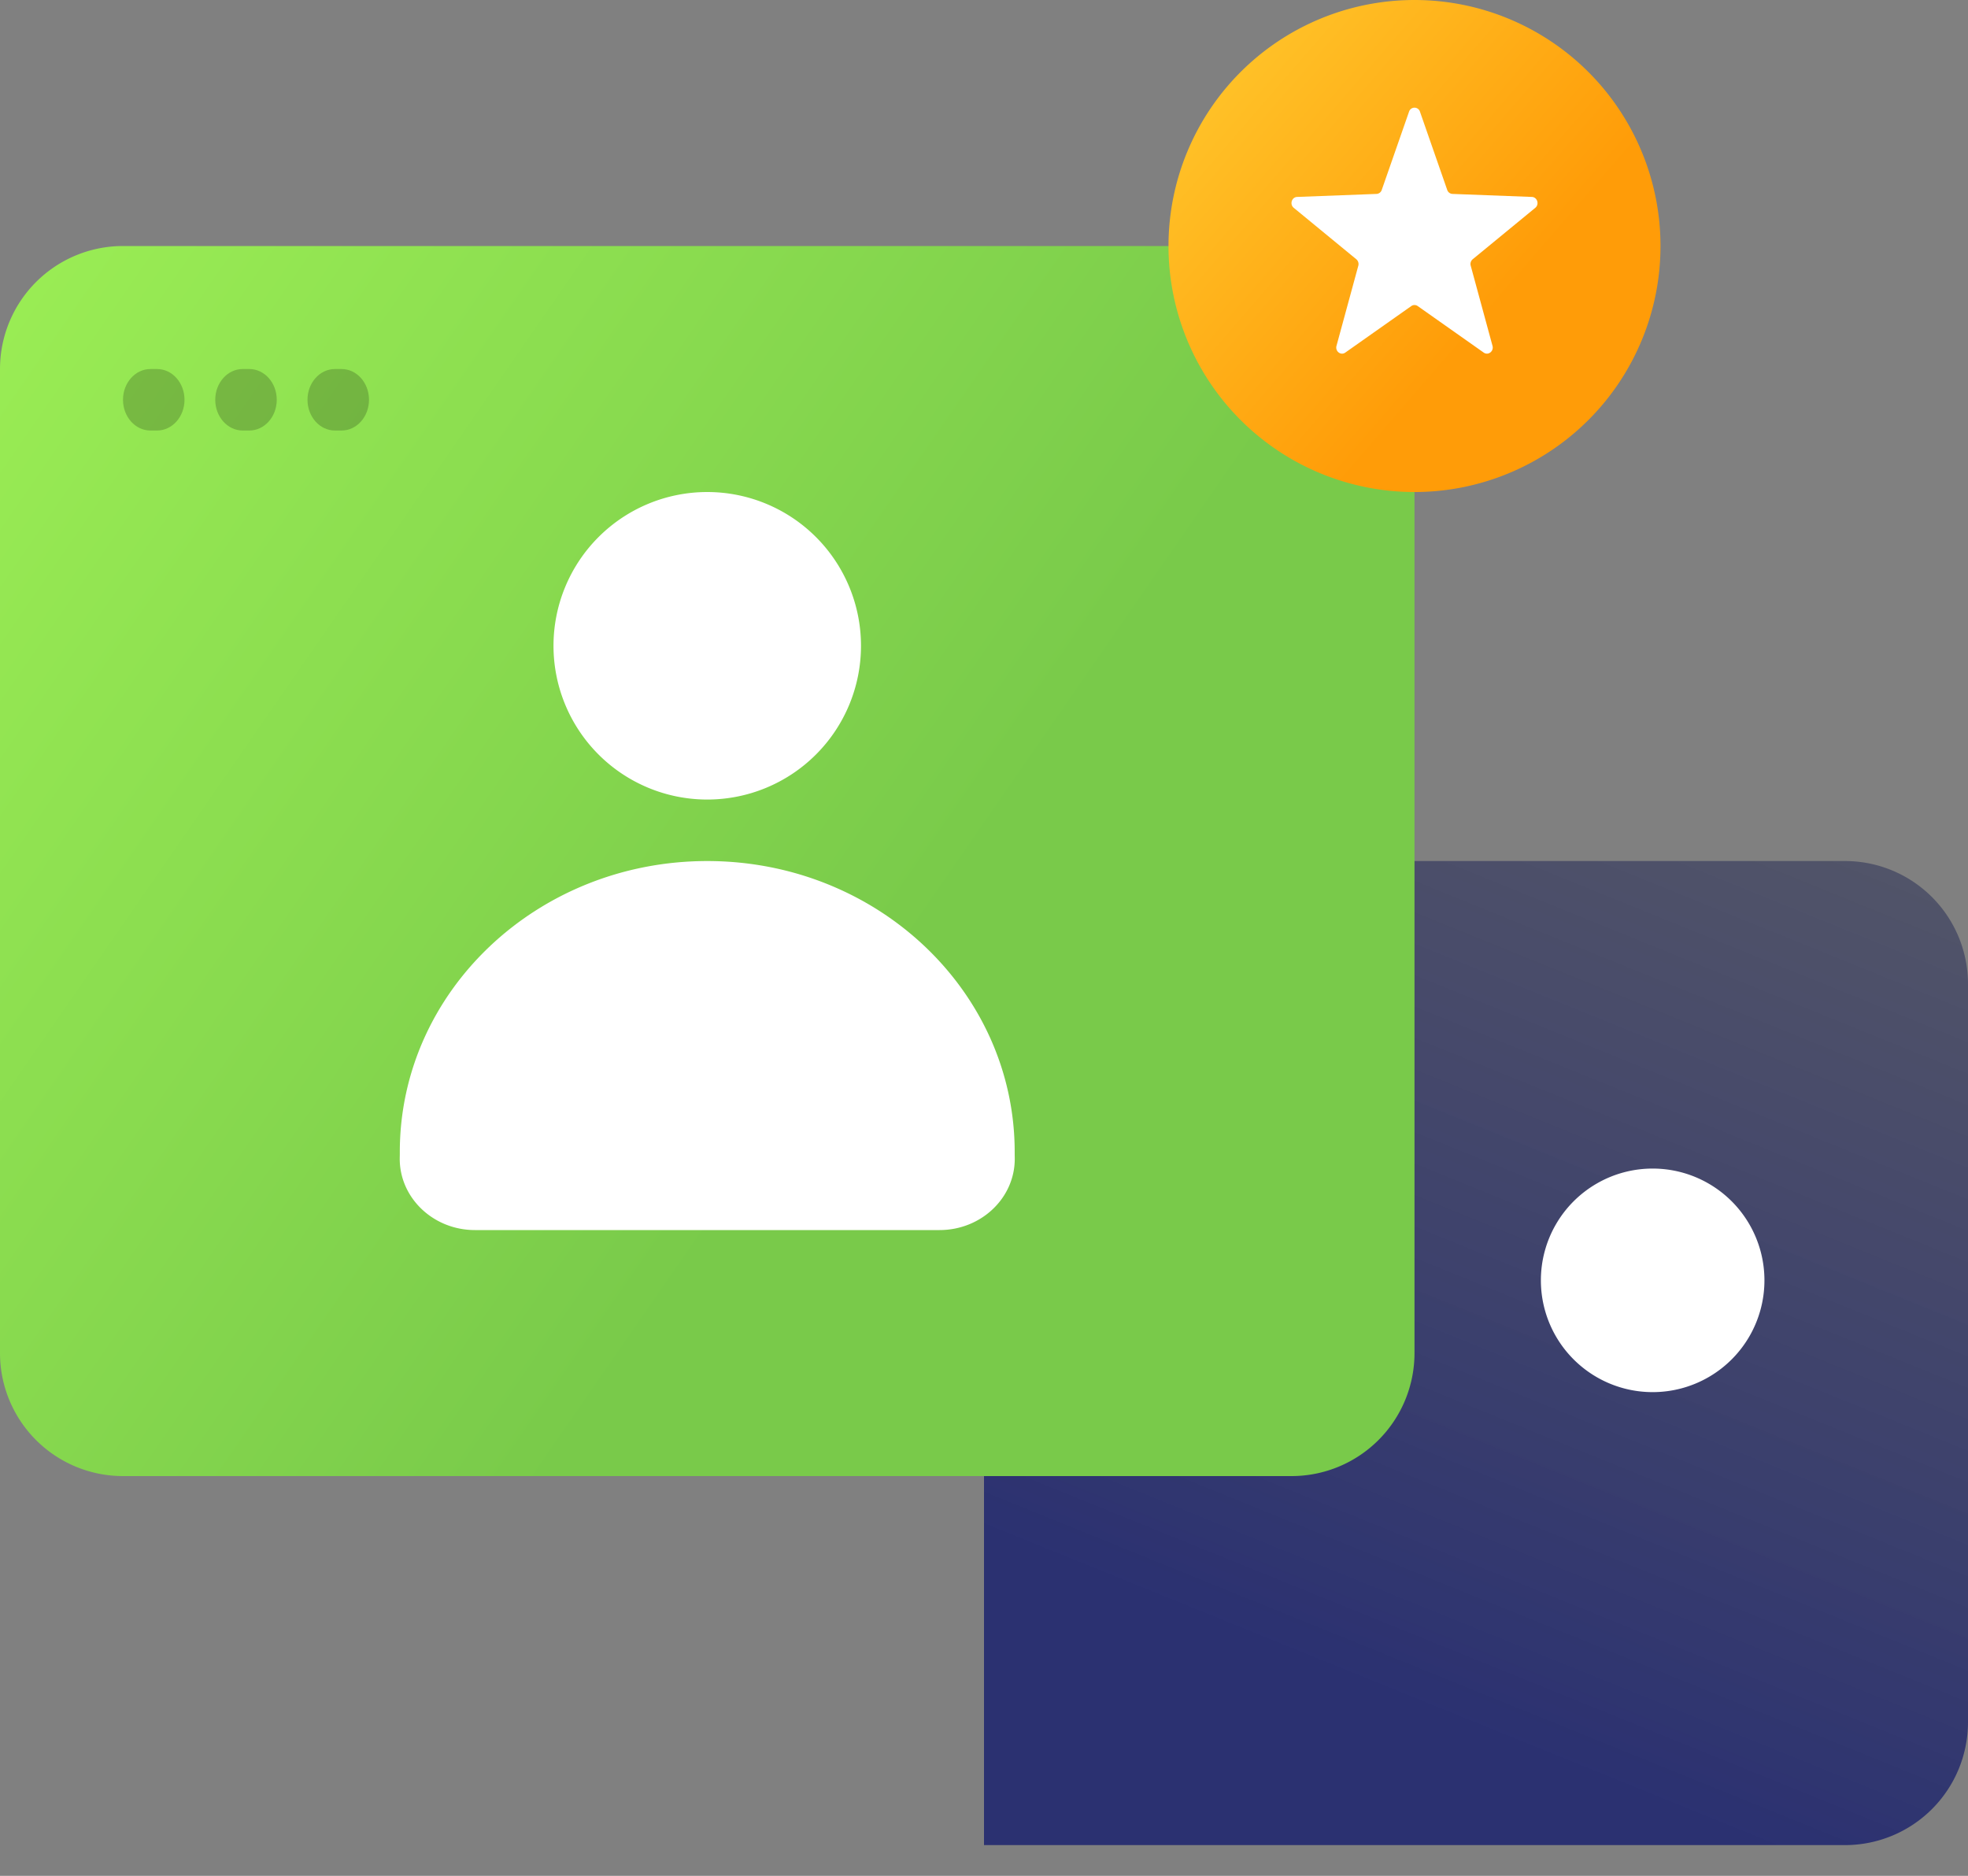
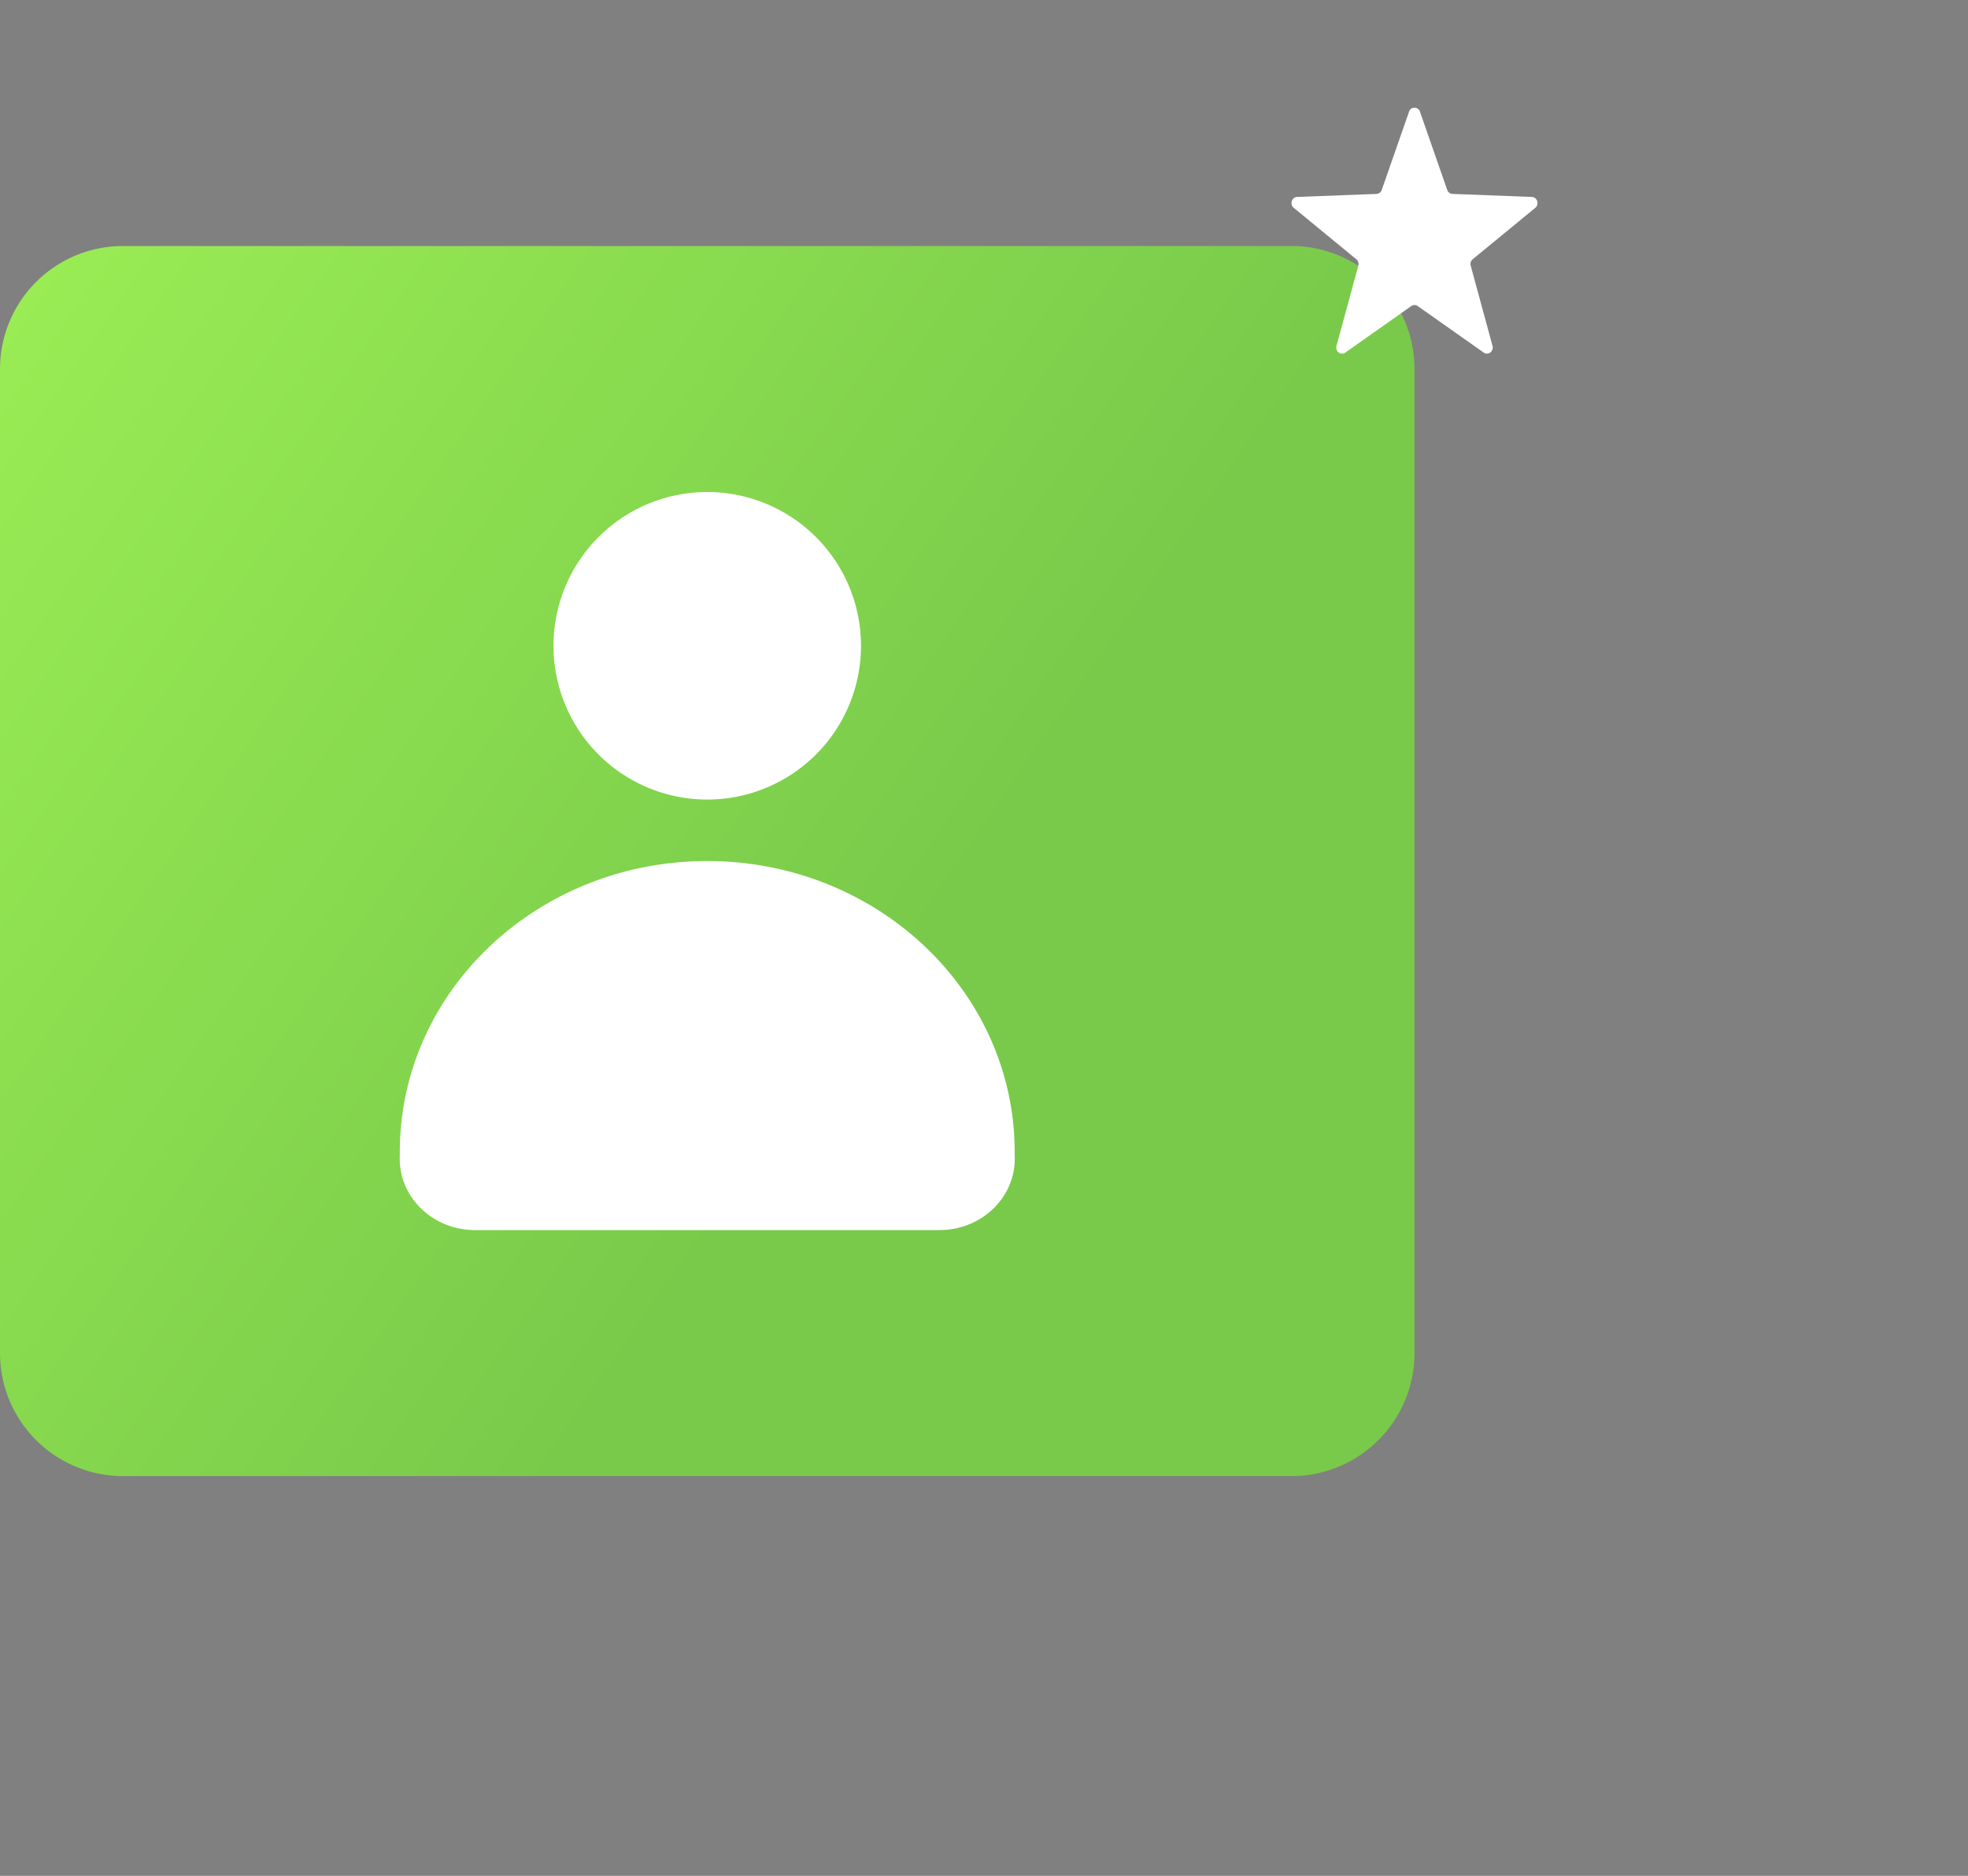
<svg xmlns="http://www.w3.org/2000/svg" xmlns:xlink="http://www.w3.org/1999/xlink" width="64" height="61" viewBox="0 0 64 61">
  <rect x="0" y="0" width="64" height="61" fill="#808080" stroke="none" />
  <defs>
-     <path id="zxysa" d="M864 792a4 4 0 0 1 4-4h24a4 4 0 0 1 4 4v24a4 4 0 0 1-4 4h-28z" />
-     <path id="zxysc" d="M870 801.635a3.635 3.635 0 1 1 7.27 0 3.635 3.635 0 0 1-7.27 0zm12.11 0a3.635 3.635 0 1 1 7.27 0 3.635 3.635 0 0 1-7.27 0z" />
    <path id="zxysd" d="M832 772a4 4 0 0 1 4-4h38a4 4 0 0 1 4 4v32a4 4 0 0 1-4 4h-38a4 4 0 0 1-4-4z" />
    <path id="zxysf" d="M860 781a5 5 0 1 1-10 0 5 5 0 0 1 10 0m-12.554 19c-1.367 0-2.47-1.064-2.446-2.358.002-.077.002-.138.002-.181 0-5.225 4.477-9.461 9.998-9.461 5.522 0 9.998 4.236 9.998 9.46 0 .046 0 .112.002.195.017 1.29-1.084 2.345-2.446 2.345z" />
-     <path id="zxysg" d="M836.892 774c-.492 0-.892-.447-.892-1 0-.552.4-1 .892-1h.216c.493 0 .892.448.892 1 0 .553-.4 1-.892 1zm3 0c-.492 0-.892-.447-.892-1 0-.552.4-1 .892-1h.216c.493 0 .892.448.892 1 0 .553-.4 1-.892 1zm3 0c-.492 0-.892-.447-.892-1 0-.552.4-1 .892-1h.216c.493 0 .892.448.892 1 0 .553-.4 1-.892 1z" />
-     <path id="zxysh" d="M870 768a8 8 0 1 1 16 0 8 8 0 0 1-16 0z" />
    <path id="zxysj" d="M878.177 763.63l.887 2.546a.189.189 0 0 0 .17.13l2.584.098c.176.008.248.24.11.354l-2.035 1.672a.203.203 0 0 0-.065.21l.709 2.607c.048.177-.141.322-.287.218l-2.145-1.512a.182.182 0 0 0-.21 0l-2.145 1.512c-.146.104-.335-.04-.287-.218l.71-2.607a.205.205 0 0 0-.066-.21l-2.034-1.672c-.139-.114-.067-.346.109-.354l2.583-.098a.189.189 0 0 0 .17-.13l.888-2.546a.186.186 0 0 1 .354 0" />
    <linearGradient id="zxysb" x1="892.98" x2="880.28" y1="785.05" y2="816.38" gradientUnits="userSpaceOnUse">
      <stop offset="0" stop-color="#43465f" stop-opacity=".72" />
      <stop offset="1" stop-color="#2b3171" />
    </linearGradient>
    <linearGradient id="zxyse" x1="828.12" x2="863.79" y1="763.32" y2="788" gradientUnits="userSpaceOnUse">
      <stop offset="0" stop-color="#a0f356" />
      <stop offset="1" stop-color="#79ca4a" />
    </linearGradient>
    <linearGradient id="zxysi" x1="865.49" x2="880.7" y1="756.76" y2="769.93" gradientUnits="userSpaceOnUse">
      <stop offset="0" stop-color="#ffdd3f" />
      <stop offset="1" stop-color="#ff9c08" />
    </linearGradient>
  </defs>
  <g>
    <g transform="translate(-832 -760)">
      <g>
        <g>
          <use fill="url(#zxysb)" xlink:href="#zxysa" />
        </g>
        <g>
          <use fill="#fff" xlink:href="#zxysc" />
        </g>
      </g>
      <g>
        <g>
          <use fill="url(#zxyse)" xlink:href="#zxysd" />
        </g>
        <g>
          <use fill="#fff" xlink:href="#zxysf" />
        </g>
        <g opacity=".2">
          <use xlink:href="#zxysg" />
        </g>
      </g>
      <g>
        <g>
          <use fill="url(#zxysi)" xlink:href="#zxysh" />
        </g>
        <g>
          <use fill="#fff" xlink:href="#zxysj" />
        </g>
      </g>
    </g>
  </g>
</svg>